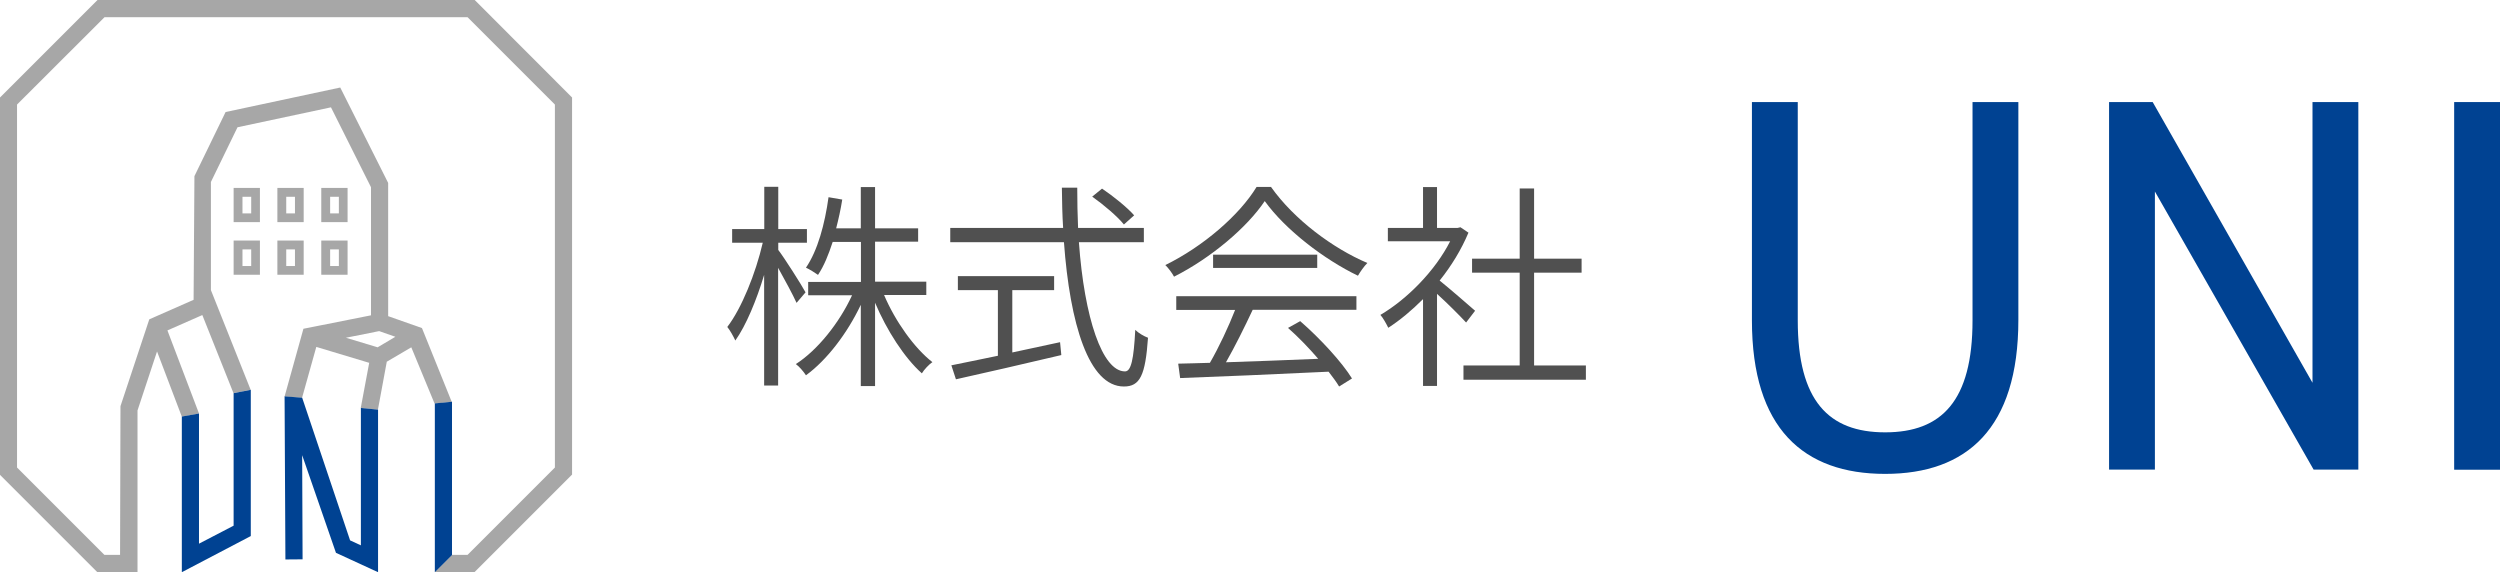
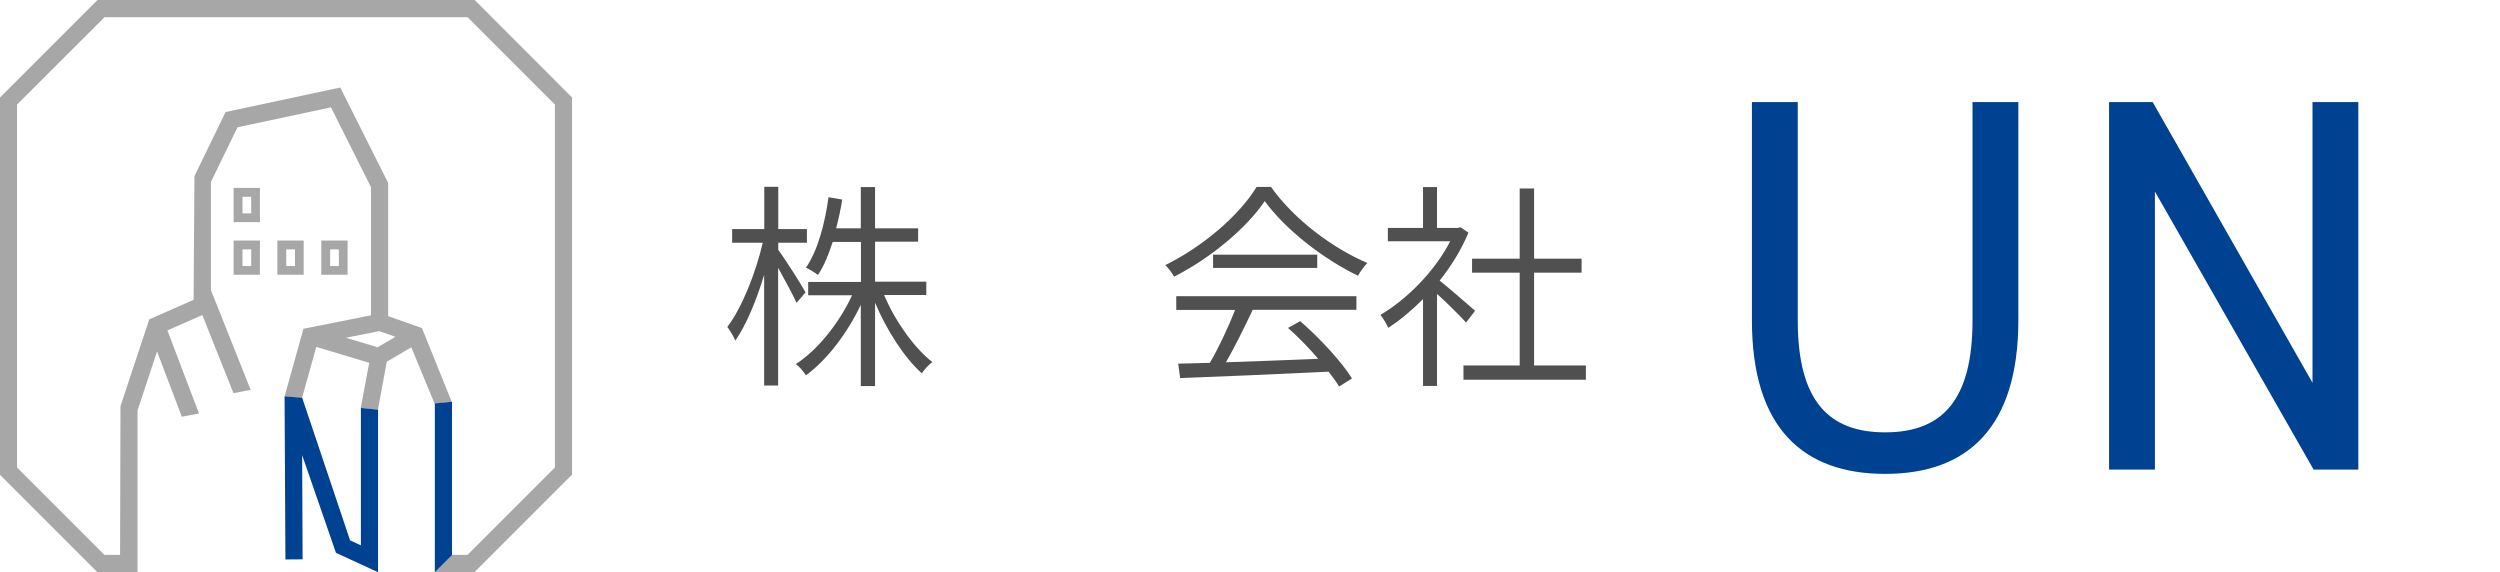
<svg xmlns="http://www.w3.org/2000/svg" id="_イヤー_2" data-name="レイヤー 2" viewBox="0 0 180.53 41.32">
  <defs>
    <style>
      .cls-1 {
        fill: #004292;
      }

      .cls-2, .cls-3 {
        fill: #505050;
      }

      .cls-4, .cls-3 {
        opacity: .5;
      }
    </style>
  </defs>
  <g id="_イヤー_1-2" data-name="レイヤー 1">
    <g>
      <g>
        <g>
          <path class="cls-2" d="M57.52,21.87c-.24-.54-.85-1.67-1.33-2.53v8.5h-1.01v-7.99c-.55,1.83-1.31,3.66-2.08,4.74-.13-.28-.38-.74-.58-.98,1.03-1.34,2.05-3.87,2.56-6.08h-2.21v-.99h2.32v-3.05h1.01v3.05h2.07v.99h-2.07v.52c.43,.55,1.71,2.57,1.97,3.06l-.65,.76Zm6.32-.57c.81,1.91,2.19,3.84,3.49,4.85-.25,.17-.6,.54-.76,.81-1.26-1.12-2.54-3.11-3.38-5.1v6.02h-1.03v-5.87c-.98,2.07-2.46,4-3.96,5.09-.16-.25-.47-.62-.73-.81,1.56-1,3.14-2.97,4.06-4.97h-3.17v-.96h3.81v-2.89h-2.04c-.3,.92-.63,1.74-1.06,2.38-.19-.14-.62-.41-.87-.52,.85-1.25,1.36-3.14,1.63-5.09l.99,.17c-.11,.71-.27,1.42-.44,2.08h1.78v-2.98h1.03v2.98h3.11v.96h-3.11v2.89h3.7v.96h-3.05Z" />
-           <path class="cls-2" d="M77.91,17.49c.39,5.46,1.69,9.33,3.33,9.33,.44,0,.63-.87,.74-3,.24,.24,.63,.46,.92,.57-.19,2.72-.58,3.52-1.74,3.52-2.54,0-3.9-4.53-4.33-10.42h-8.21v-1.03h8.15c-.06-.95-.08-1.93-.09-2.91h1.11c0,.99,.02,1.97,.06,2.91h4.75v1.03h-4.69Zm-4.8,7.96c1.12-.24,2.31-.49,3.44-.74l.09,.93c-2.68,.63-5.61,1.31-7.61,1.75l-.33-1.01c.88-.17,2.07-.43,3.36-.69v-4.74h-2.89v-1.01h6.95v1.01h-3.02v4.5Zm8.05-9.24c-.46-.57-1.45-1.42-2.29-2.01l.71-.58c.82,.55,1.83,1.37,2.32,1.93l-.74,.66Z" />
          <path class="cls-2" d="M91.79,13.51c1.66,2.34,4.45,4.42,6.95,5.48-.24,.24-.51,.63-.68,.92-2.45-1.18-5.24-3.32-6.73-5.39-1.28,1.91-3.88,4.11-6.55,5.46-.13-.25-.41-.63-.63-.84,2.72-1.33,5.35-3.6,6.59-5.64h1.06Zm-6.84,7.88h13v.98h-7.49c-.57,1.22-1.28,2.65-1.93,3.79,2.02-.06,4.36-.16,6.66-.25-.66-.77-1.44-1.58-2.18-2.23l.88-.49c1.45,1.26,3.02,2.97,3.74,4.14l-.93,.58c-.19-.32-.46-.68-.76-1.07-3.9,.19-8.02,.36-10.72,.46l-.14-1.04c.68-.02,1.45-.03,2.29-.06,.65-1.12,1.36-2.64,1.82-3.82h-4.25v-.98Zm10.17-3v.96h-7.52v-.96h7.52Z" />
          <path class="cls-2" d="M105.87,23.29c-.43-.47-1.37-1.41-2.1-2.07v6.65h-1.01v-6.27c-.82,.82-1.67,1.53-2.51,2.07-.13-.27-.39-.74-.57-.93,1.91-1.12,3.95-3.17,5.04-5.32h-4.5v-.96h2.54v-2.95h1.01v2.95h1.48l.21-.05,.58,.39c-.51,1.22-1.23,2.4-2.08,3.46,.71,.57,2.15,1.82,2.56,2.18l-.65,.85Zm8.65,3.1v1.03h-8.84v-1.03h4.06v-6.7h-3.44v-1.01h3.44v-5.07h1.04v5.07h3.43v1.01h-3.43v6.7h3.74Z" />
        </g>
        <g>
          <path class="cls-1" d="M145.75,7.37v15.73c0,7.85-3.73,11.12-9.62,11.12s-9.62-3.27-9.62-11.08V7.37h3.31v15.77c0,5.81,2.23,8.08,6.31,8.08s6.31-2.27,6.31-8.08V7.37h3.31Z" />
          <path class="cls-1" d="M170.3,7.37v26.54h-3.23l-11.46-20.08v20.08h-3.31V7.37h3.15l11.54,20.27V7.37h3.31Z" />
-           <path class="cls-1" d="M180.53,33.92h-3.31V7.37h3.31v26.54Z" />
        </g>
      </g>
      <g>
        <path class="cls-3" d="M34.28,0H7.04L0,7.04v27.25l7.04,7.04h2.89v-11.69l1.41-4.26,1.79,4.71,1.24-.23-2.28-6,2.52-1.11,2.25,5.64,1.24-.24-2.87-7.2v-7.81l1.92-3.95,6.75-1.44,2.89,5.77v9.25l-4.88,.97-1.36,4.89,1.26,.1,1.03-3.68,3.82,1.15-.61,3.26,1.24,.12,.64-3.46,1.77-1.04,1.68,4.06,1.24-.12-2.15-5.33-2.44-.86V13.21l-3.46-6.89-8.28,1.77-2.25,4.63-.06,8.93-3.2,1.41-2.08,6.27-.03,10.74h-1.13l-6.31-6.31V7.55L7.55,1.24h26.21l6.31,6.31v26.21l-6.31,6.31h-1.13l-1.24,1.24h2.88l7.04-7.04V7.04L34.28,0Zm-5.73,24.32l-1.28,.76-2.29-.69,2.4-.48,1.17,.41Z" />
        <g>
-           <polygon class="cls-1" points="16.87 37.96 14.37 39.26 14.37 29.86 13.13 30.08 13.13 41.32 18.11 38.71 18.11 28.15 16.87 28.39 16.87 37.96" />
          <polygon class="cls-1" points="27.3 29.58 26.06 29.46 26.06 39.38 25.28 39.02 21.82 28.72 21.82 28.72 20.55 28.62 20.55 28.62 20.61 40.4 21.85 40.39 21.82 32.87 24.26 39.92 27.3 41.32 27.3 29.58 27.3 29.58" />
        </g>
        <polygon class="cls-1" points="32.64 40.08 32.64 29.01 31.4 29.13 31.4 41.32 32.64 40.08" />
        <g class="cls-4">
          <g>
            <path class="cls-2" d="M18.77,16.04h-1.9v-2.47h1.9v2.47Zm-1.26-.63h.63v-1.2h-.63v1.2Z" />
-             <path class="cls-2" d="M21.93,16.04h-1.9v-2.47h1.9v2.47Zm-1.26-.63h.63v-1.2h-.63v1.2Z" />
-             <path class="cls-2" d="M25.1,16.04h-1.9v-2.47h1.9v2.47Zm-1.26-.63h.63v-1.2h-.63v1.2Z" />
          </g>
          <g>
            <path class="cls-2" d="M18.77,19.84h-1.9v-2.47h1.9v2.47Zm-1.26-.63h.63v-1.2h-.63v1.2Z" />
            <path class="cls-2" d="M21.93,19.84h-1.9v-2.47h1.9v2.47Zm-1.26-.63h.63v-1.2h-.63v1.2Z" />
            <path class="cls-2" d="M25.1,19.84h-1.9v-2.47h1.9v2.47Zm-1.26-.63h.63v-1.2h-.63v1.2Z" />
          </g>
        </g>
      </g>
    </g>
  </g>
</svg>